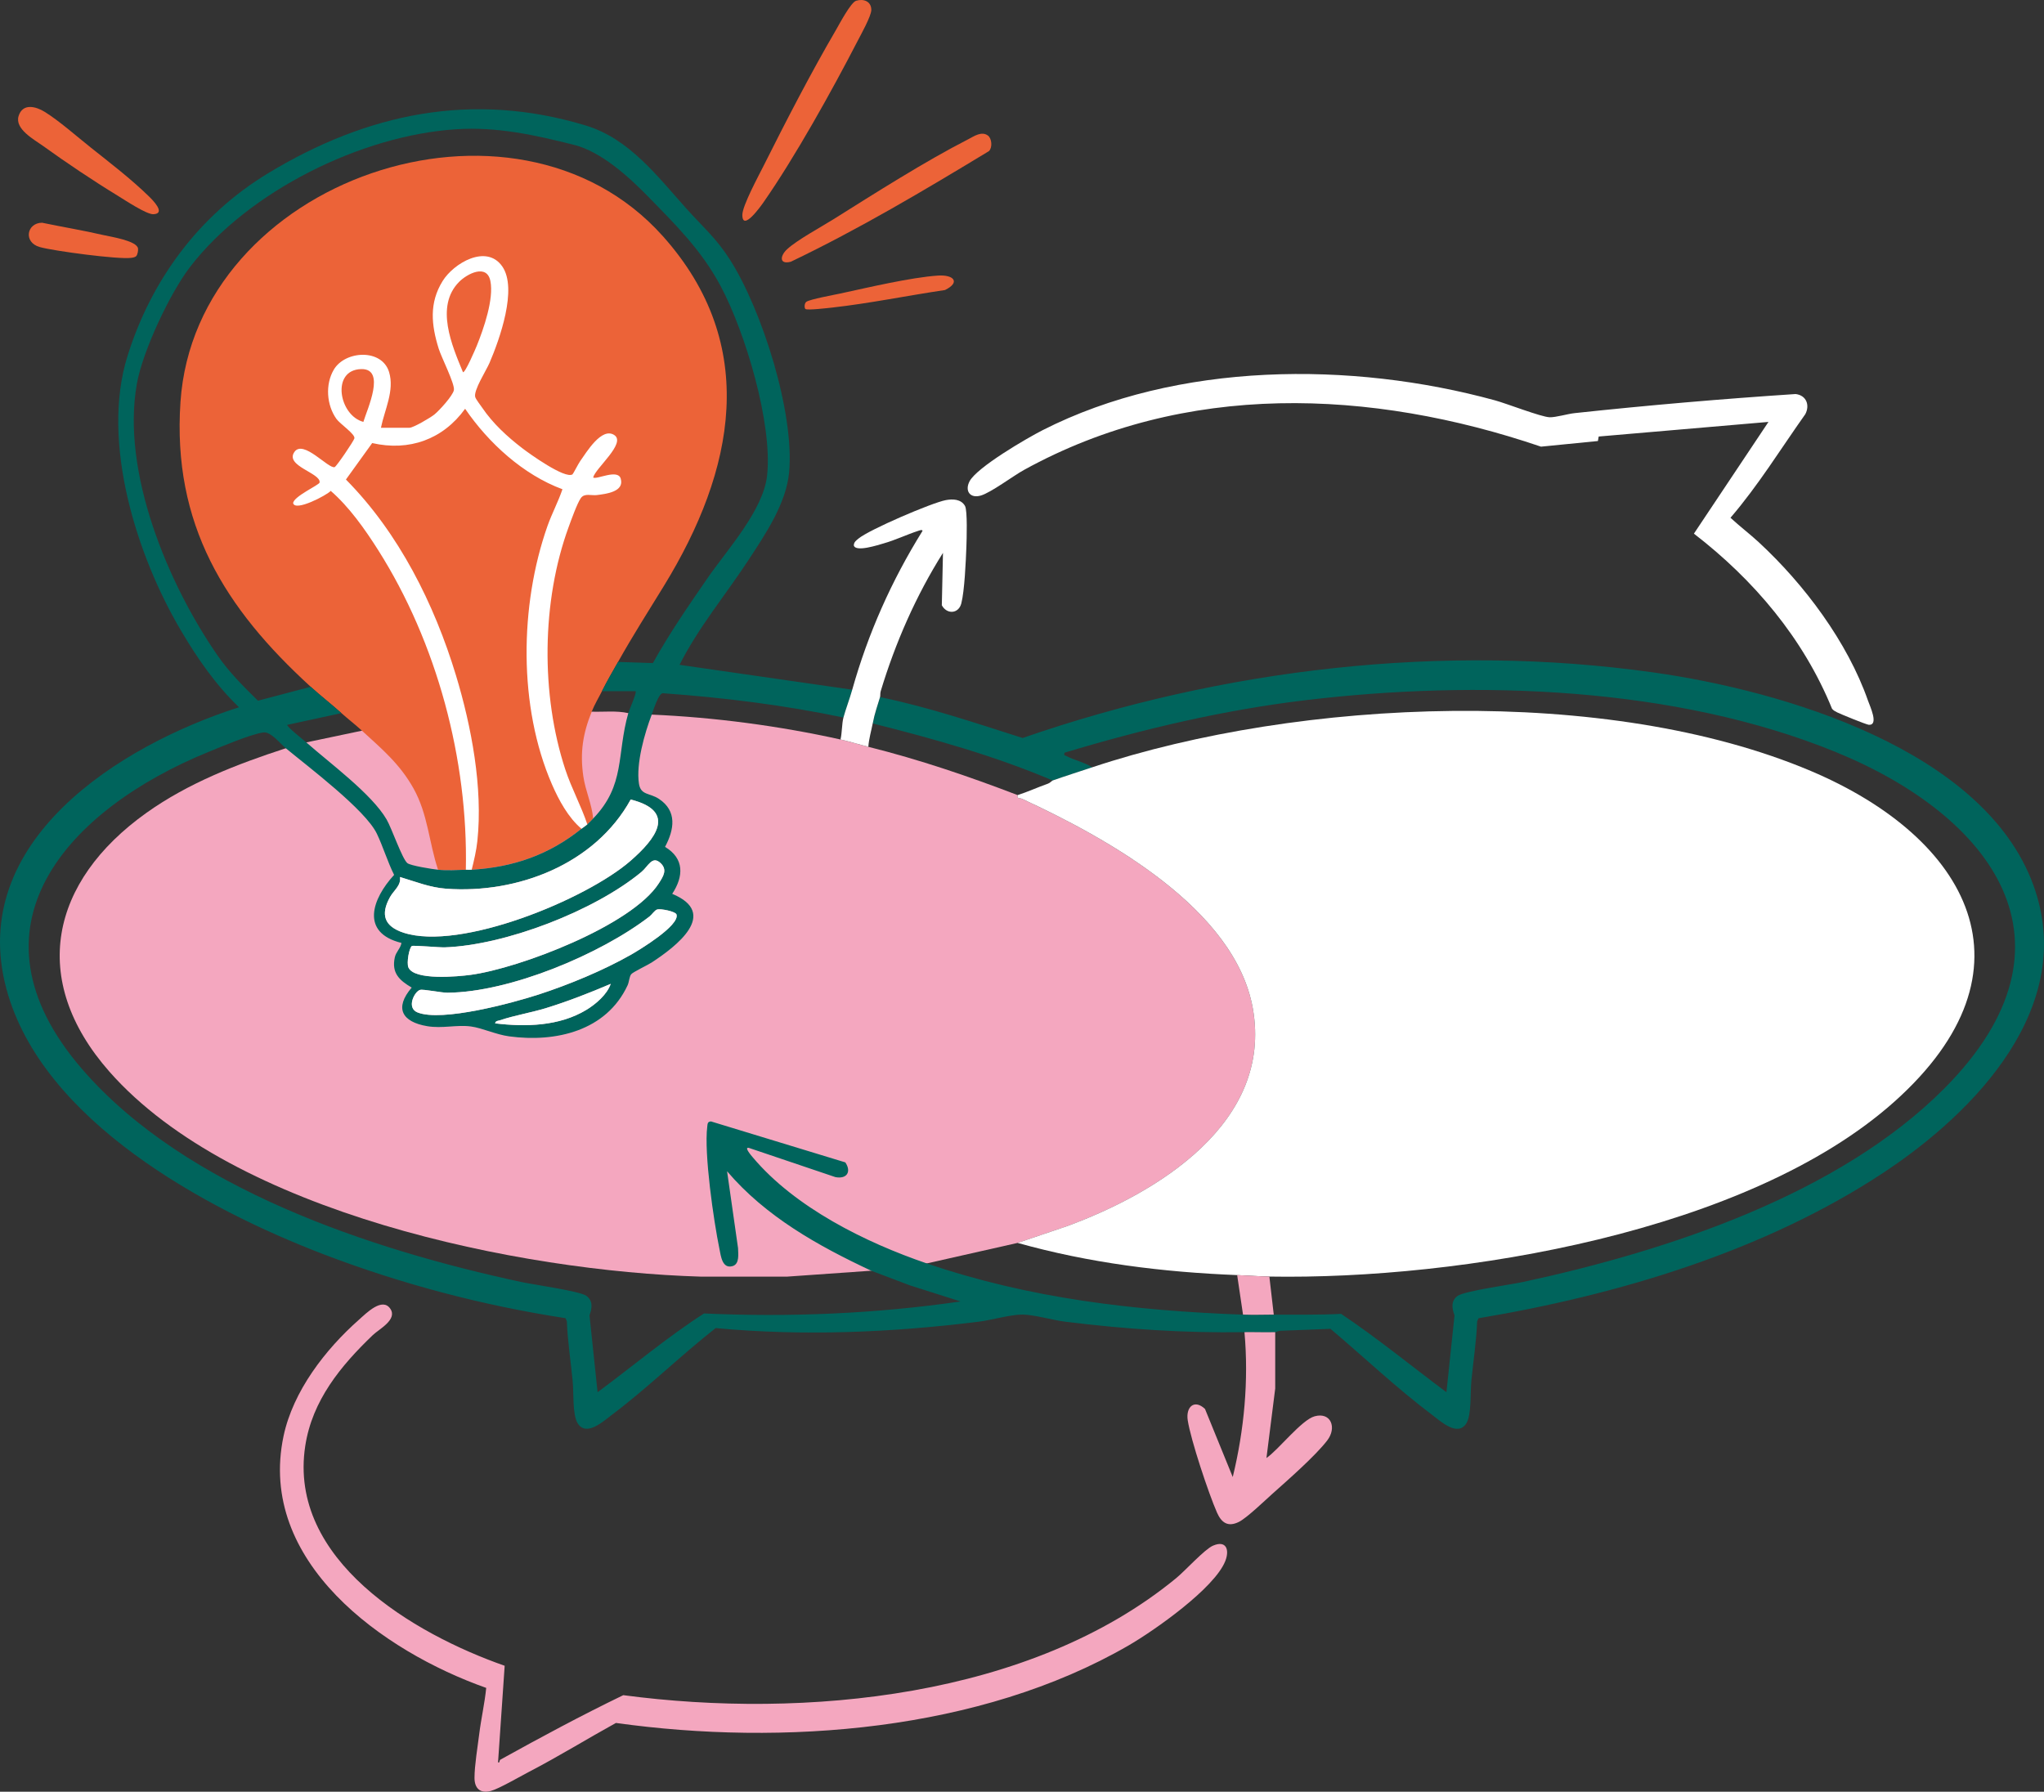
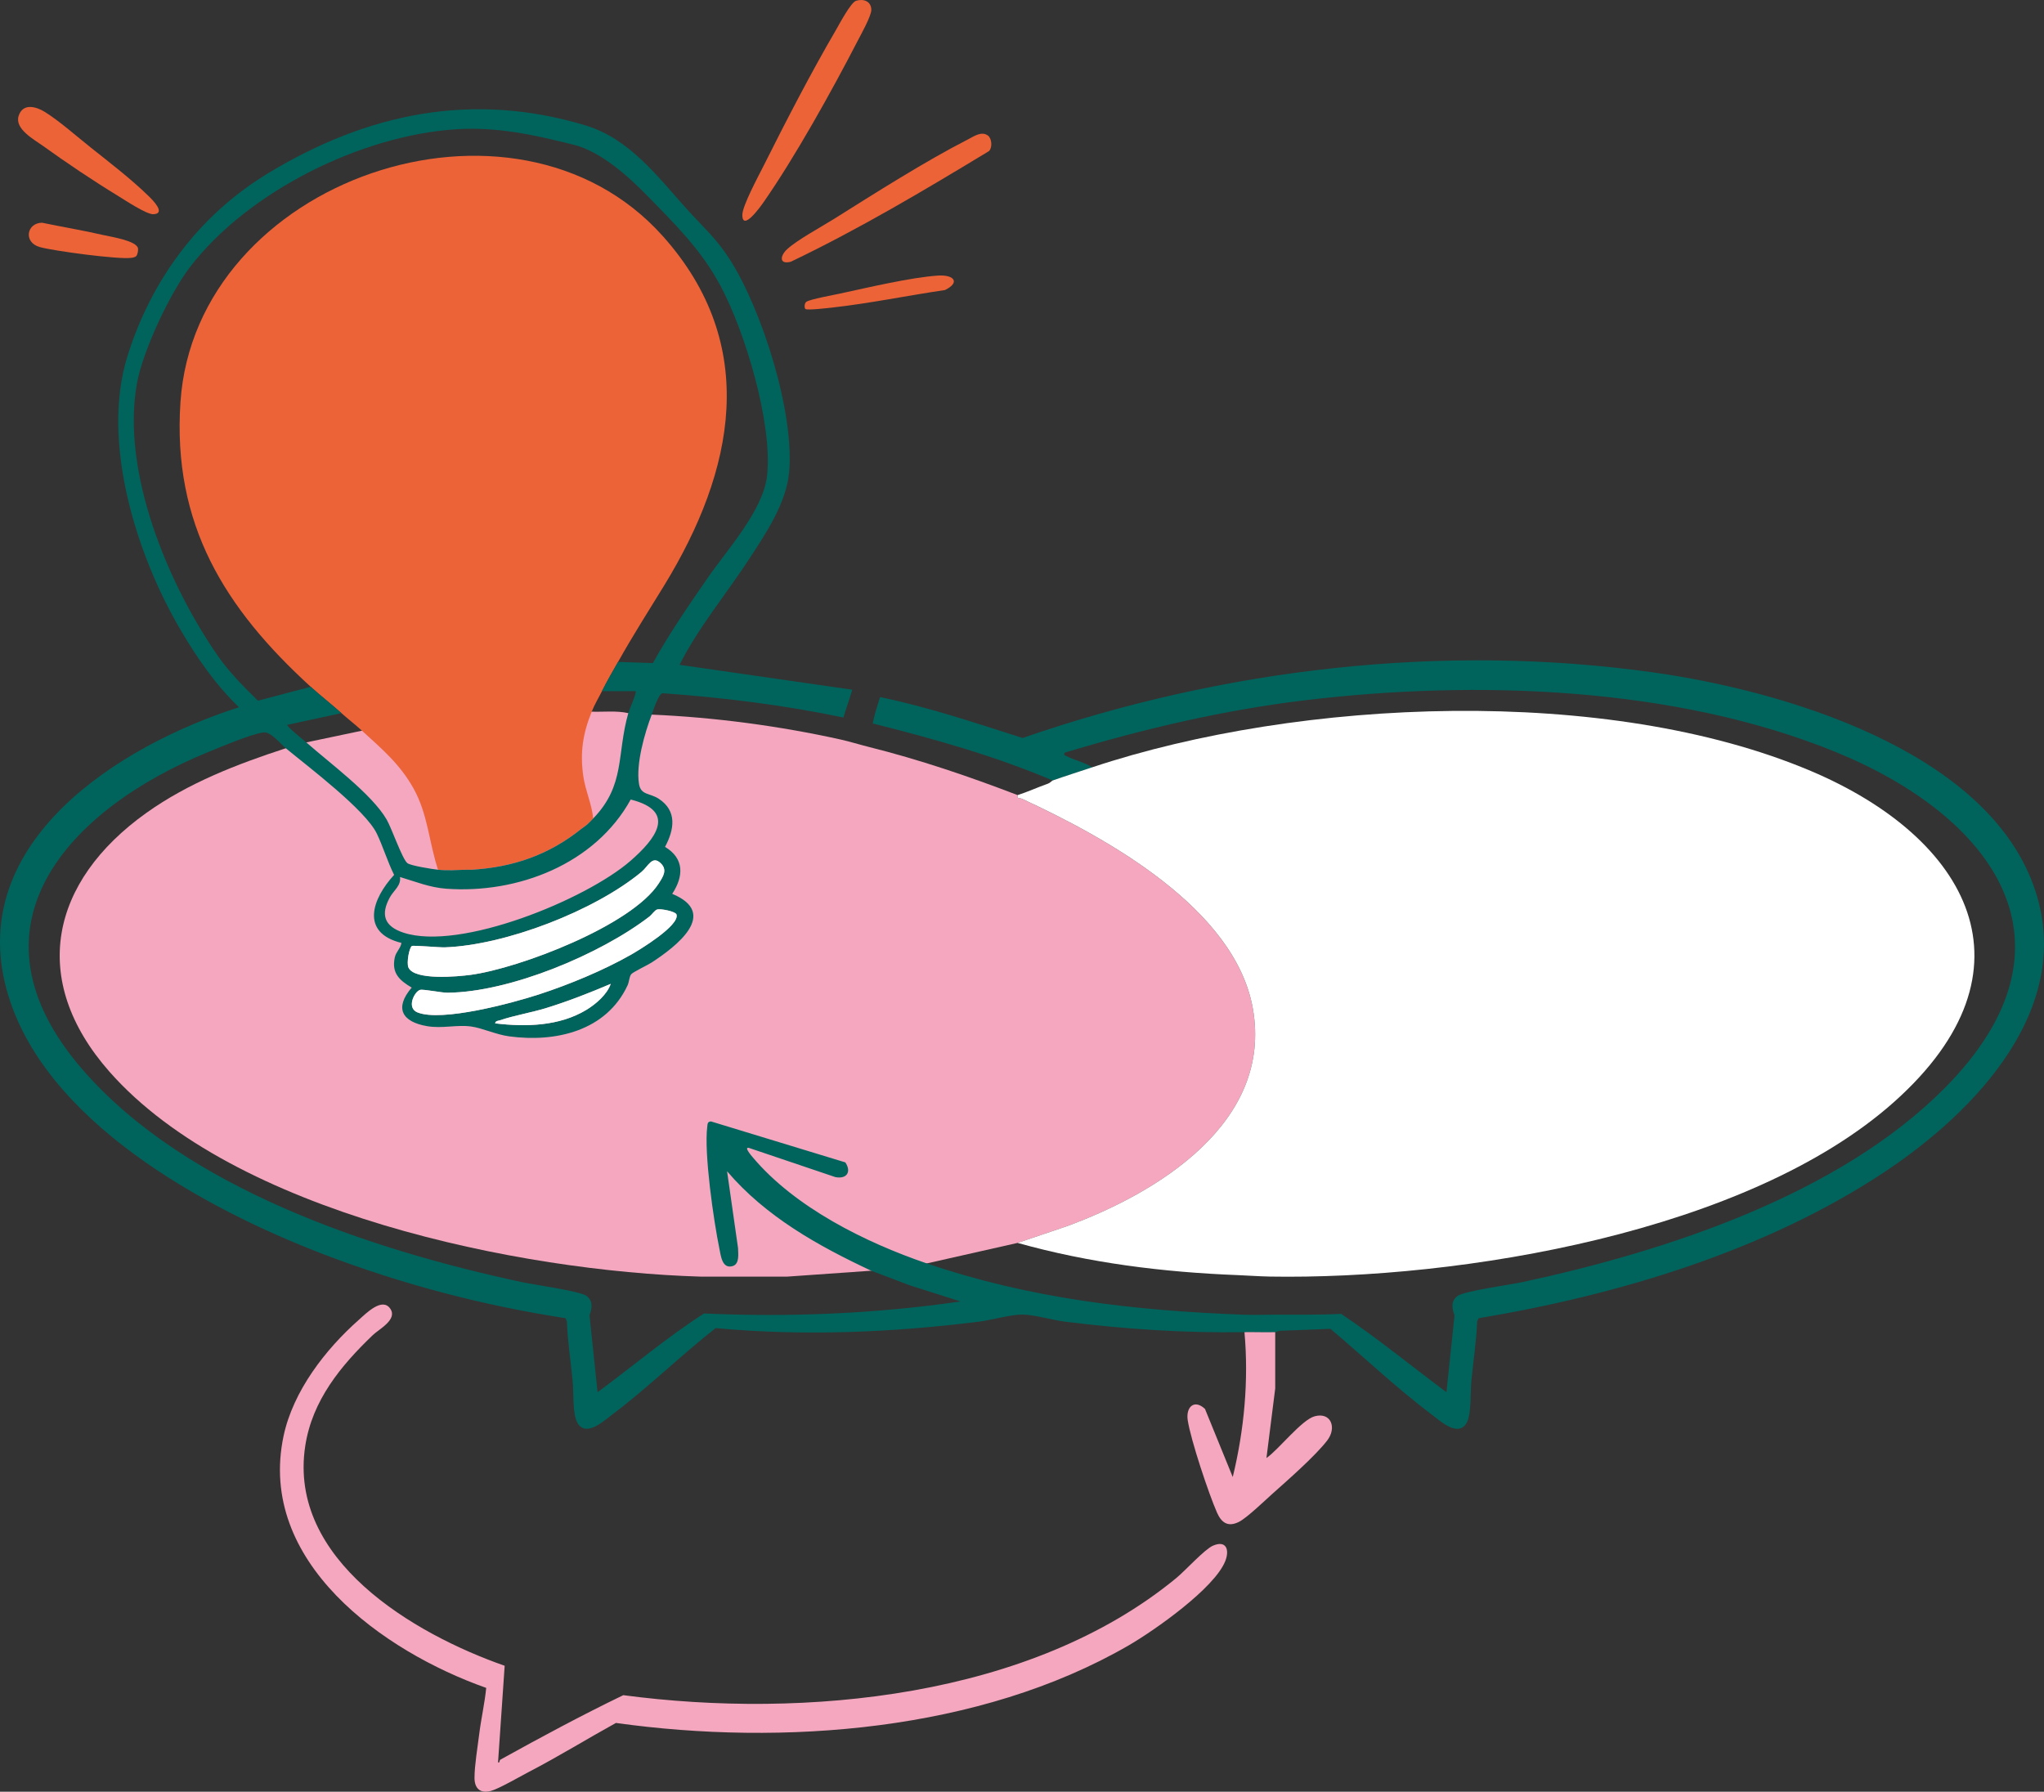
<svg xmlns="http://www.w3.org/2000/svg" id="Laag_2" width="1396.56" height="1224.31" viewBox="0 0 1396.56 1224.31">
  <rect x="0" y="0" width="1396.56" height="1224.31" fill="#333333" stroke="none" />
  <g id="Laag_1-2">
    <path d="M429.29,487.29c-8.18-1.81-16.67-.72-25-1l-157,13-38,8-14,4c-33.34,10.85-66.6,23.71-95.31,44.19-65.46,46.69-80.63,113.9-25.2,176.83,85.12,96.63,280.31,136.38,403.97,140.03h59.08l57.46-4.04,38-5,62-14,33.25-11.25c62.29-22.74,141.31-70.97,127.46-148.95-12.16-68.46-100.23-116.63-157.77-143.28-1.45-.67-3.54.22-2.93-2.51-33.53-12.87-67.1-24.27-102-33-6.26-1.57-12.79-3.62-19-5-42.01-9.31-85.99-15.14-129-17l-16-1Z" fill="#f4a7bf" />
    <path d="M452.8,161.27c-101.55-113.47-319.3-38.7-329.5,113.52-5.6,83.48,30.31,140.91,88.99,194.49,6.29,5.74,14.46,12.13,21,18,4.56,4.09,9.42,7.79,14,12,13.5,12.4,25.81,22.62,35.17,39.33,9.97,17.78,10.57,36.84,16.83,55.67,6.42.65,12.77.21,19,0,1.33-.04,2.68.08,4,0,28.58-1.74,52.84-10.22,75-28,1.25-1.01,2.83-1.94,4-3,1.56-1.41,2.59-2.54,4-4-.87-9.67-5.29-18.93-6.73-28.77-2.4-16.41-.25-29.42,5.73-44.23,2.19-5.42,4.6-9.23,7-14,3.9-7.74,6.88-12.67,11-20,10.37-18.47,20.47-34.24,31.42-52.08,48.16-78.53,65.81-164.38-.9-238.93Z" fill="#ec6338" />
    <path d="M850.29,910.29c-41.65.61-81.12-2.03-122.36-7.14-8.69-1.08-21.24-4.78-29.19-4.89s-21.33,3.8-30.09,4.89c-59.7,7.41-119.63,9.94-179.68,4.35-23.9,18.78-46.53,40.95-70.78,59.19-5.89,4.43-17.65,15.4-23.56,5.77-3.55-5.78-2.61-21.16-3.34-28.66-1.32-13.66-3.46-27.26-3.99-41.01l-.95-2.05c-56.44-8.69-112.07-23.3-165.31-43.69-80.79-30.94-192.5-91.38-216.67-181.33-27.09-100.84,77.47-166.46,158.92-192.43-16.16-15.59-28.43-33.4-39.81-52.68-30.14-51.09-54.65-128.44-36.45-187.07,16.24-52.31,49.15-96.65,95.96-125.04,67.83-41.14,139.75-56.26,217.32-32.71,29.65,9,48.83,34.66,68.47,56.53,11.18,12.45,20.55,20.36,29.93,35.07,21.97,34.44,44.19,104.67,40.46,145.29-1.95,21.21-16.06,42.11-27.46,59.54-15.71,24.03-34.42,46.33-47.41,72.07l118,17.01c-1.76,6.25-4.64,13.89-6,19-40.68-8.53-82.05-13.65-123.55-16.61-2.98.46-6.37,11.79-7.45,14.61-4.89,12.81-10.84,33.62-8.73,47.23,1.25,8.04,7.27,6.15,13.64,10.36,12.54,8.3,10.52,20.93,4.17,32.81,13.26,7.92,12.77,20.16,4.91,32.08,32.42,13.46,2.49,36.13-14.08,46.94-2.76,1.8-12.87,6.55-13.97,8.03-1.34,1.8-1.36,5.21-2.45,7.55-14.53,31.18-49.06,39.15-80.85,34.87-9.19-1.24-18.46-5.75-26.23-6.77-9.68-1.28-19.53,1.55-29.81-.19-17.27-2.92-22.6-12.36-10.6-26.38-8.43-4.94-13.86-9.96-11.56-20.58.85-3.92,3.94-6.16,4.56-9.93-28.27-6.97-20.08-30.15-5.02-46.48-4.45-8.92-7.58-19.38-11.81-28.2-7.82-16.27-46.75-45.59-62.17-58.33-3.81-3.15-10.31-11.45-15.22-10.83-8.42,1.06-28.97,9.78-37.75,13.37-95.65,39.09-170.4,119.53-86.01,216.94,70.49,81.35,197.32,123.17,299.78,145.22,8.34,1.79,39.97,6.2,44.54,9.46s3.98,8.48,2.14,13.31l5.52,52.54c24.22-17.91,47.37-37.49,72.72-53.81,58.51,2.66,117.34.2,175.26-8.2l-34.51-10.97-26.48-10.02c-36.33-17.01-72.18-37.03-98.51-67.98l7.49,52.49c.09,3.96,1.14,10.9-3.71,12.31-7.09,2.06-8-6.85-8.98-11.61-3.98-19.35-10.63-65.29-8.34-83.75.24-1.94.14-3.31,2.55-3.49l91.79,27.99c4.35,6.5.96,11.55-6.79,10.06l-59.06-19.95c-3.74-.88,1.79,5.47,2.59,6.42,28.86,34.32,77.02,58.21,118.97,72.53,70.48,24.05,141.81,32.24,216,35,7.06.26,14.09.04,21,0,15.34-.09,30.72.25,46.04-.55,24.84,16.63,48.01,35.67,71.95,53.55l5.52-52.54c-1.84-4.84-2.54-9.99,2.14-13.31s36.21-7.66,44.54-9.46c98.42-21.18,216.07-59.71,288.35-132.65,97.9-98.79,32.25-185.85-74.57-229.51-109.72-44.84-245.75-49.37-362.34-35.41-55.93,6.7-110.86,19.66-164.63,35.89-.41,2.28.13,1.59,1.28,2.22,5.26,2.89,12.5,4.3,17.72,7.77-8.59,2.86-18.5,6-27,9-39.63-16.86-81.25-28.49-123-39,1.46-7.48,3.11-11.53,5-18,33.18,6.83,65.22,17.71,97.41,27.95,136.59-47.36,287.19-65.05,430.94-44.81,88.1,12.41,225.83,52.51,259.66,145.34,30.12,82.66-39.37,154.86-102.5,196.54-81.15,53.58-181.16,83.44-276.58,99.42l-.95,2.05c-.53,13.75-2.67,27.35-3.99,41.01-.73,7.5.21,22.88-3.34,28.66-5.91,9.63-17.68-1.34-23.56-5.77-23.78-17.88-46.63-39.54-69.36-58.73-11.41.45-22.84.95-34.29,1.34-1.44.05-2.88.98-3.46,1-6.54.19-14.09-.1-21,0ZM212.29,469.29c6.29,5.74,14.46,12.13,21,18l-37,8.01c-.88.86,11.86,10.98,13,11.99,15.78,13.98,44.7,35.19,54.85,52.65,3.5,6.02,10.62,26.86,14.17,29.83,2.13,1.78,17.24,4.15,20.97,4.53,6.42.65,12.77.21,19,0,1.33-.04,2.68.08,4,0,28.58-1.74,52.84-10.22,75-28,1.25-1.01,2.83-1.94,4-3,1.56-1.41,2.59-2.54,4-4,22.15-22.93,15.92-43.51,24-72,.64-2.25,5.94-14.11,5-14.99h-23c3.9-7.74,6.88-12.67,11-20.01l23.8.79c11.22-20.19,24.28-39.12,37.38-58.1,13.43-19.47,38.19-46.37,40.69-70.31,3.7-35.39-14.91-97.51-31.7-129.05-13.05-24.52-30.5-41.72-49.66-61.34-13.19-13.51-31.99-30.65-50.67-35.33-26.86-6.73-52.29-12.43-80.33-10.65-64.8,4.11-142.21,42.43-181.91,94.09-13.83,17.99-32.32,57.4-36.33,79.67-10.87,60.36,21.28,137.18,55.32,186.14,7.86,11.3,17.6,20.98,27.38,30.59l36.03-9.5ZM273.29,599.28c.9,5.79-4.22,9.07-6.8,13.7-6.73,12.06-3.84,20.07,9.25,24.35,38.72,12.67,124.73-22.7,155.03-49.08,16.75-14.59,32.39-33.83.16-41.92-24.3,44.11-77.25,64.55-126.12,60.94-11.15-.82-20.99-4.85-31.51-7.99ZM281.42,646.43c-1.88,1.22-3.7,11.54-2.38,14.61,3.93,9.15,34.08,6.24,42.58,5.09,33.32-4.49,110.01-33.71,128.49-62.51,3.11-4.85,6.04-9.33,1.21-13.87-5.74-5.39-8.42,2.23-13.03,6.05-31.99,26.54-92.97,50.09-134.46,51.54-3.67.13-21.47-1.52-22.41-.91ZM449,621.47c-1.7.5-3.6,3.52-5.25,4.79-33.61,25.84-95.27,51.69-137.94,52.08-4.28.04-16.54-2.56-18.82-1.93-3.74,1.05-9.55,12.26-1.72,15.39,16.63,6.64,64.82-6.42,82.78-12.25,20.51-6.65,44.18-16.46,62.9-27.1,5.88-3.34,33.53-20.04,31.27-27.55-.65-2.14-10.87-4.14-13.23-3.44ZM417.28,672.29c-14.41,6.12-29.01,11.86-44,16.49-10.23,3.16-21.79,5.04-31.63,8.37-1.31.44-3.05.29-3.36,2.12,20.83,2.52,43.85,1.98,62.3-9.19,6.54-3.96,14.18-10.49,16.69-17.8Z" fill="#00645c" />
    <path d="M340.29,1204.28c1.54.36.55-1.29,1.73-1.95,27.45-15.22,55.44-30.27,83.83-43.99,123.65,16.4,278.46,1.84,377.9-80.08,6.01-4.95,19.28-19.58,24.95-22.05,9.15-3.99,11.51,2.77,8.48,10.47-7.34,18.64-48.58,47.57-66.23,57.77-101.44,58.65-235.89,68.83-350.12,52.87-19.9,10.98-39.35,23.01-59.53,33.48-6.01,3.12-20.51,11.56-25.99,13-7.23,1.9-11.13-1.77-11.11-9.03.02-8.5,2.13-21.03,3.22-29.85,1.3-10.54,3.73-20.98,4.78-31.55-70.44-24.9-156.69-86.12-138.46-172.12,6.49-30.63,28.49-59.12,51.52-79.48,4.92-4.35,15.98-15.68,21.47-7.41,4.91,7.4-7.63,13.74-11.98,17.9-21.92,20.99-41.43,44.65-46.2,75.8-11.91,77.81,74.01,128.39,136.26,150.18l-4.53,66.03Z" fill="#f4a7bf" />
-     <path d="M1201.87,370.71c30.91,28.6,60.43,67.99,74.44,108.06,1.39,3.97,7.49,16.82.6,16.5-1.62-.08-19.16-7.22-21.62-8.47-1.32-.67-2.57-1.3-3.54-2.46-19.65-48.22-53.48-88.16-94.39-119.69l50.94-76.35-115.99,9.98-.55,3.08-38.87,3.85c-116.45-39.58-243.24-44.74-353.26,15.91-7.58,4.18-22.48,15.45-29.5,17.5-7.4,2.16-11.08-3.2-7.7-9.7,4.99-9.61,39.31-29.57,49.99-35,92.05-46.8,210.99-47.23,309.1-20.34,8.02,2.2,31.47,11.35,37.25,11.54,4.16.14,12.22-2.3,17.05-2.82,50.21-5.39,100.62-9.72,151-13.05,7.32.82,9.91,7.52,6.67,13.73-16.83,23.74-32.13,48.69-51.14,70.81,6.3,5.87,13.24,11.09,19.54,16.92Z" fill="#fff" />
    <path d="M871.29,910.29v38.49s-5.99,47.51-5.99,47.51c8.32-5.73,24.01-26.1,32.96-28.53,11.12-3.02,15.29,7.79,8.55,16.55-8.21,10.67-26.95,27.06-37.51,36.49-5.23,4.67-17.44,16.47-22.85,19.15-7.58,3.76-11.95.4-14.95-6.39-5.7-12.95-17.9-49.57-19.98-63.01-1.42-9.22,4.54-14.66,11.79-7.8l18.96,46.52c7.84-32.2,10.97-65.91,8.01-98.99,6.91-.1,14.46.19,21,0Z" fill="#f4a7bf" />
-     <path d="M582.29,471.29c10.82-38.51,26.89-74.58,48.01-108.49,0-1.17-2.15-.31-3.02-.03-7.88,2.57-15.43,6.25-23.47,8.53-3.62,1.03-19.27,6.21-20.44,1.38.05-2.29,1.62-3.35,3.17-4.65,7.28-6.09,50.14-24.51,59.7-26.29,4.72-.88,10.41-.74,13.1,3.99,1.77,3.11,1.13,22.94.94,28.04-.37,9.59-1.24,29.92-3.46,38.54-1.86,7.22-9.9,7.65-13.32,1.27l.79-35.8c-18.41,29.18-32.56,61.49-42.54,94.51-.44,1.45-.18,3.05-.46,4-1.89,6.47-3.54,10.52-5,18-1.04,5.31-2.61,10.57-3,16-6.26-1.57-12.79-3.62-19-5,1.06-4.44.9-10.88,2-15,1.36-5.11,4.24-12.75,6-19Z" fill="#fff" />
    <path d="M584.99.5c5.18-1.54,10.3.45,10.33,6.27.03,4.15-7.21,17.07-9.52,21.54-17.34,33.58-42.71,79.21-64.11,109.89-1.54,2.21-14.5,20.59-14.48,8.62.01-6.25,11.16-26.81,14.54-33.56,15.21-30.37,32.27-63.4,49.35-92.65,2.35-4.03,10.2-19.02,13.88-20.11Z" fill="#ec6338" />
    <path d="M674.98,92.61c2.7,1.96,3.22,8.12.75,10.63-44.09,26.71-88.84,53.34-135.4,75.61-8.15,2.11-7.35-4.12-2.54-8.55,7-6.43,22.85-14.95,31.58-20.42,28.78-18.04,62.28-39.42,92.24-54.76,3.92-2.01,9.01-5.68,13.37-2.51Z" fill="#ec6338" />
    <path d="M61.87,100.71c13.36,10.61,27.73,21.62,39.95,33.55,2.58,2.52,11.78,11.76,2.98,12.12-4.74.19-19.46-9.66-24.42-12.68-16.7-10.19-35.12-22.55-51-34-6.1-4.4-19.47-11.54-16.66-20.46s11.81-6.55,17.89-2.77c9.97,6.21,21.78,16.7,31.27,24.23Z" fill="#ec6338" />
    <path d="M93.05,175.05c-.72.72-2.28,1-3.32,1.14-8.72,1.23-52.98-4.69-62.5-7.35-11.51-3.21-8.95-16.61,1.54-16.64,13.86,2.9,27.91,5.19,41.7,8.39,4.9,1.14,23.11,3.87,23.84,9.24.18,1.37-.31,4.25-1.27,5.21Z" fill="#ec6338" />
    <path d="M550.39,211.19c-.95-.57-.9-3.97.57-4.98,2.55-1.74,18.74-4.69,23.11-5.63,19.08-4.11,47.98-10.98,66.72-12.27,10.91-.75,15.6,4.6,4.88,9.87-25.63,3.78-51.26,9.09-77.02,11.98-3.03.34-16.76,1.93-18.27,1.03Z" fill="#ec6338" />
    <path d="M867.29,872.29c-6.94-.12-14.81-.72-22-1-50.73-1.99-101.11-8.26-150-22l33.25-11.25c62.29-22.74,141.31-70.97,127.46-148.95-12.16-68.46-100.23-116.63-157.77-143.28-1.45-.67-3.54.22-2.93-2.51,7.04-2.25,13.73-5.36,20.72-7.81,1.45-.51,2.72-2,3.28-2.19,8.5-3,18.41-6.14,27-9,141.85-47.14,351.78-56.41,490.97,2.53,108.11,45.78,157.72,136.07,57.05,225.98-100.04,89.35-296.82,121.72-427.01,119.49Z" fill="#fff" />
-     <path d="M318.29,594.29c1.6-75.21-19.74-155.09-59.98-218.52-9.03-14.23-19.77-29.43-32.34-40.35-2.5,2.88-24.41,14.43-25.68,8.36.37-4.63,17.79-12.36,18.07-14.06,1.07-6.52-24.1-11.29-17.14-20.99,6.07-8.46,23.02,11.59,27.38,10.48,1.23-.31,13.08-17.82,13.54-19.66.72-2.87-9.85-9.87-12.29-13.32-6.72-9.46-7.74-23.55-1.77-33.65,7.73-13.08,32.85-14.51,37.76,1.65,3.85,12.68-3.13,25.92-5.56,38.06h19.5c2.67,0,14.34-6.9,16.98-9.02,3.3-2.65,12.67-12.91,13.37-16.71.76-4.13-8.54-22.38-10.37-28.24-5.05-16.21-6.68-31.26,2.7-46.34,7.53-12.11,29.85-25.38,40.66-10.01,10.71,15.23-1.86,50.16-8.66,66.01-2.24,5.23-11.09,18.9-9.75,23.35.48,1.6,3.58,5.54,4.77,7.29,7.32,10.79,17.07,19.73,27.36,27.64,4.91,3.78,29.14,21.17,34.31,17.89.45-.28,4.05-7.38,5.33-9.17,4.31-6.03,14.55-23.22,23.15-17.76s-13.01,22.84-14.34,29.07c2.23,1.67,16.77-6.06,18.81.72,2.72,9.04-10.08,10.51-16.32,11.28-3.79.47-8.43-1.49-10.93,2.07s-6.61,15.08-8.3,19.7c-18.53,50.59-19.14,114.63-2.29,165.78,4.23,12.83,10.76,24.68,15.04,37.46-1.17,1.06-2.75,1.99-4,3-9.02-7.59-15.49-19.57-20.17-30.33-23.04-52.96-22.13-122.34-3.1-176.44,3.02-8.58,7.36-16.61,10.27-25.22-26.84-9.95-50.44-31.52-66.5-54.99-15.12,20.92-38.21,29.23-63.5,23.43l-17.94,24.92c36.07,36.43,60.4,85.02,75.2,133.87,10.56,34.87,18.47,76.71,14.6,113.14-.7,6.6-2.27,13.21-3.87,19.63-1.32.08-2.67-.04-4,0ZM316.3,254.29c1.4,1.04,8.79-16.39,9.46-18.03,4.71-11.62,11.77-31.95,9.3-44.24-2.4-11.95-15.87-4.99-21.41.63-16.5,16.72-4.81,43.57,2.66,61.64ZM248.27,288.29c2.62-8.72,15.69-36.5-1.49-36.08-20.71.5-15.22,31.66,1.49,36.08Z" fill="#fff" />
-     <path d="M273.29,599.28c10.52,3.14,20.36,7.17,31.51,7.99,48.87,3.61,101.83-16.83,126.12-60.94,32.23,8.09,16.59,27.33-.16,41.92-30.29,26.38-116.3,61.75-155.03,49.08-13.09-4.28-15.98-12.29-9.25-24.35,2.58-4.63,7.7-7.91,6.8-13.7Z" fill="#fff" />
    <path d="M281.42,646.43c.94-.61,18.74,1.04,22.41.91,41.5-1.44,102.48-25,134.46-51.54,4.61-3.82,7.3-11.44,13.03-6.05,4.84,4.54,1.91,9.02-1.21,13.87-18.49,28.8-95.18,58.02-128.49,62.51-8.5,1.14-38.65,4.05-42.58-5.09-1.32-3.07.49-13.39,2.38-14.61Z" fill="#fff" />
    <path d="M449,621.47c2.36-.7,12.58,1.3,13.23,3.44,2.26,7.51-25.39,24.21-31.27,27.55-18.72,10.64-42.39,20.44-62.9,27.1-17.96,5.83-66.15,18.89-82.78,12.25-7.83-3.13-2.02-14.34,1.72-15.39,2.28-.64,14.54,1.97,18.82,1.93,42.67-.39,104.33-26.24,137.94-52.08,1.65-1.27,3.55-4.28,5.25-4.79Z" fill="#fff" />
    <path d="M417.28,672.29c-2.51,7.3-10.15,13.84-16.69,17.8-18.46,11.17-41.47,11.71-62.3,9.19.31-1.84,2.05-1.68,3.36-2.12,9.84-3.33,21.4-5.21,31.63-8.37,14.98-4.63,29.59-10.37,44-16.49Z" fill="#fff" />
-     <path d="M867.29,872.29l3,26c-6.91.04-13.94.26-21,0l-4-27c7.19.28,15.06.88,22,1Z" fill="#f4a7bf" />
  </g>
</svg>